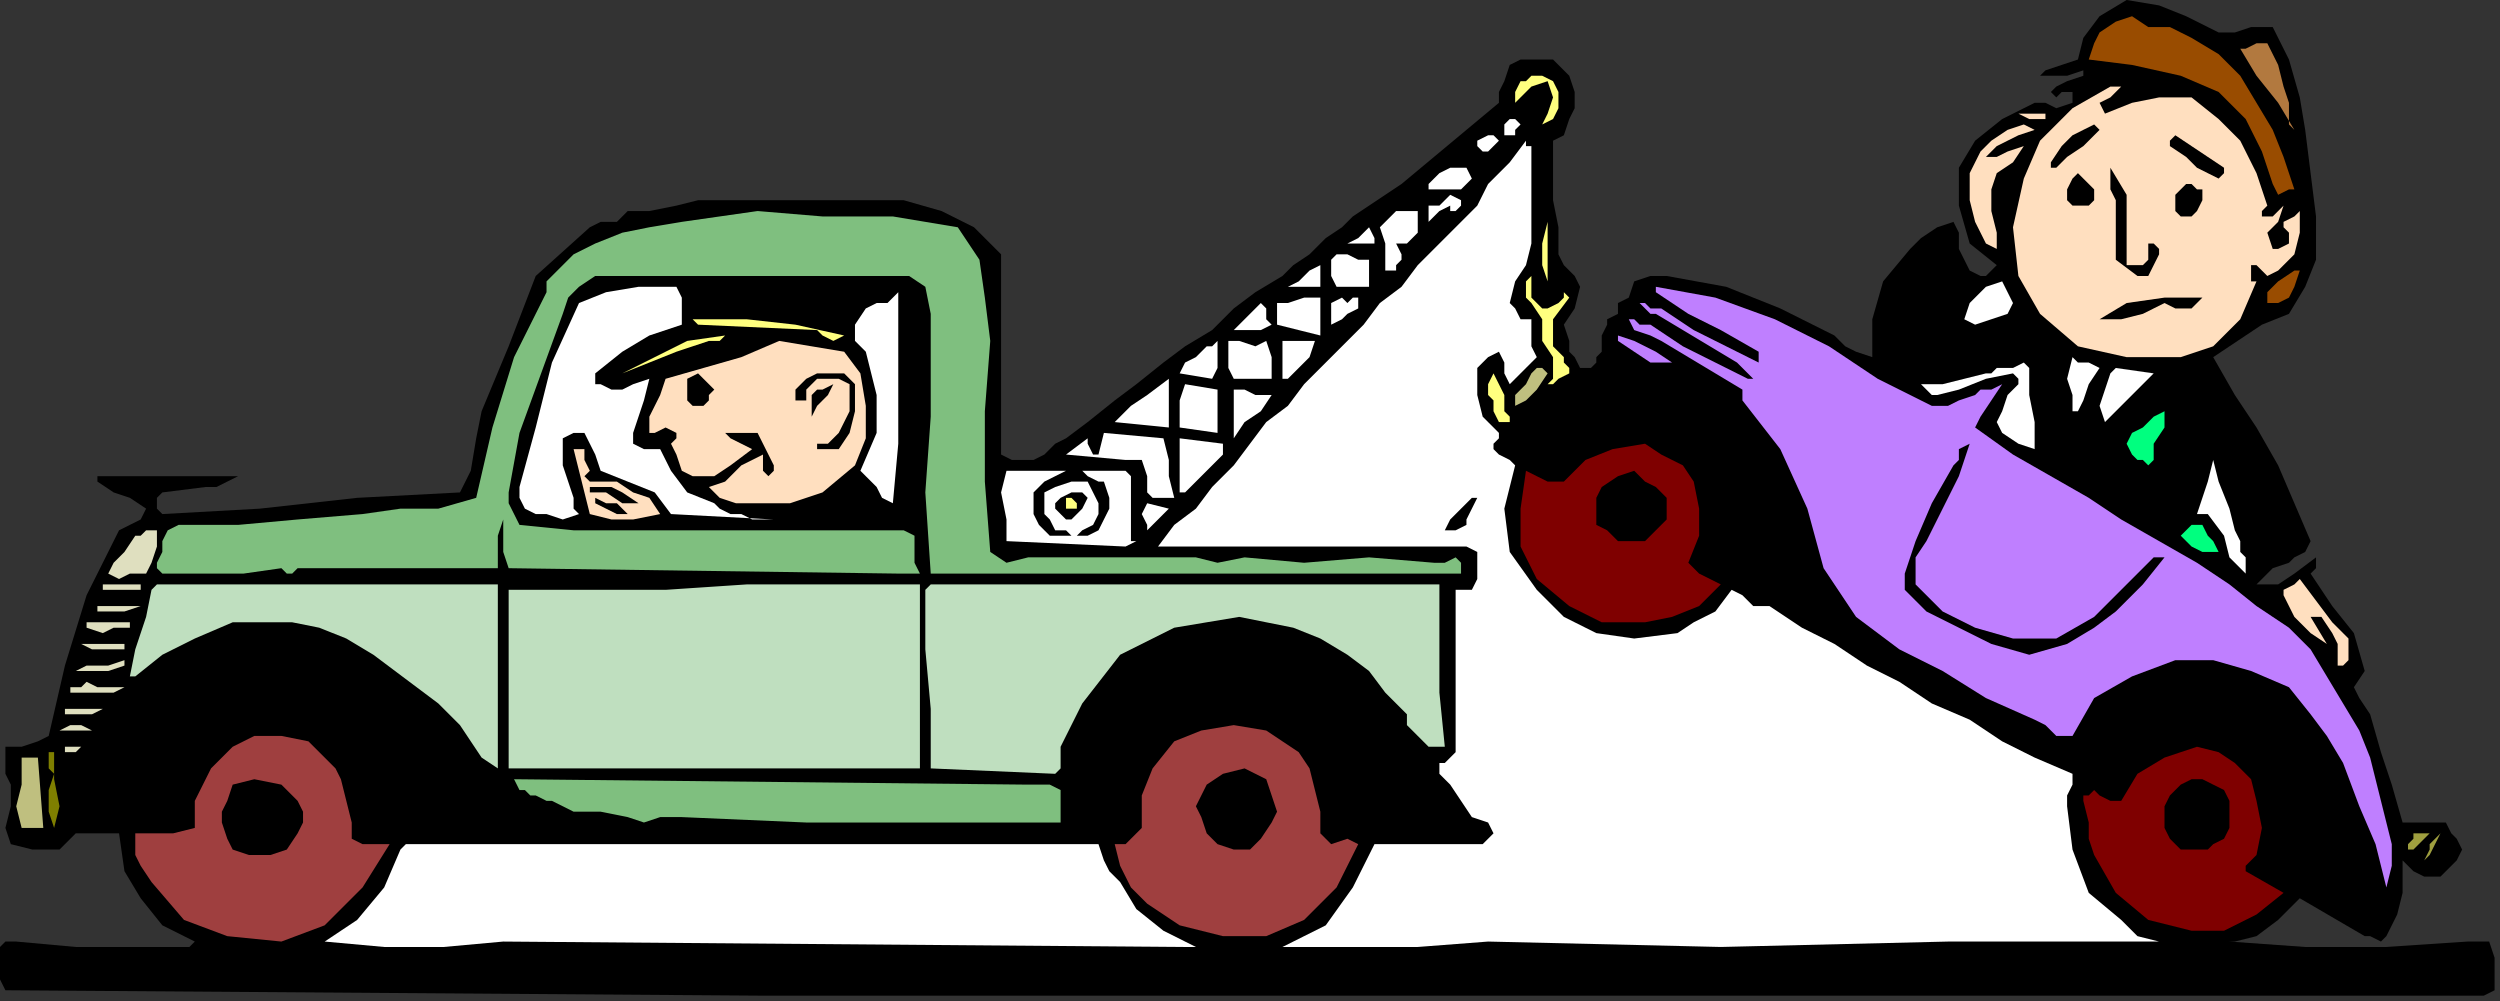
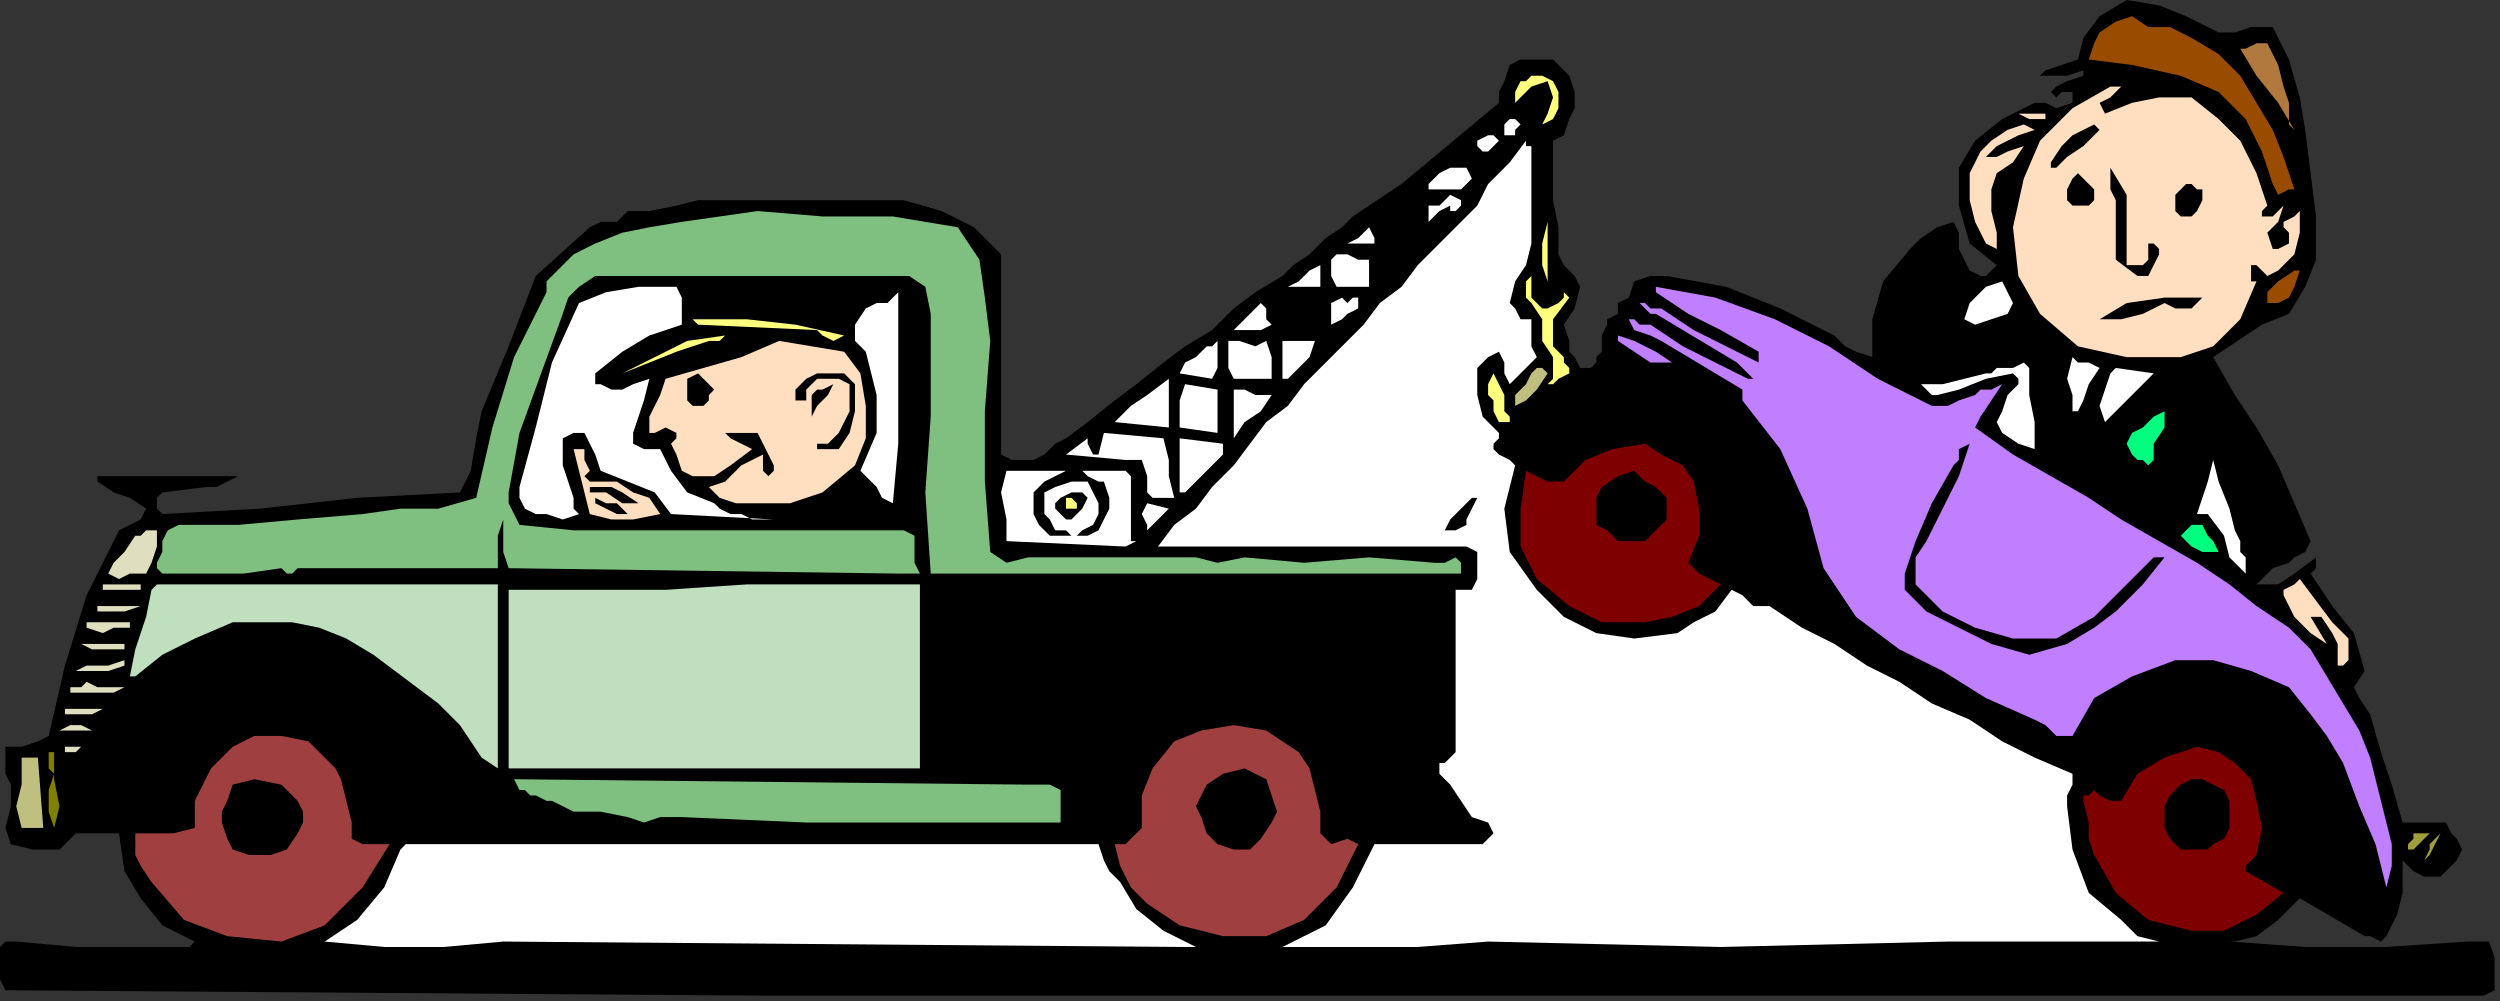
<svg xmlns="http://www.w3.org/2000/svg" xmlns:ns1="http://sodipodi.sourceforge.net/DTD/sodipodi-0.dtd" xmlns:ns2="http://www.inkscape.org/namespaces/inkscape" version="1.0" width="78.232mm" height="31.327mm" id="svg195" ns1:docname="PESSG199.WMF">
  <rect width="100%" height="100%" fill="#333333" stroke="none" />
  <ns1:namedview pagecolor="#ffffff" bordercolor="#666666" borderopacity="1" objecttolerance="10" gridtolerance="10" guidetolerance="10" ns2:pageopacity="0" ns2:pageshadow="2" ns2:window-width="640" ns2:window-height="480" id="namedview197" />
  <defs id="defs3">
    <pattern id="WMFhbasepattern" patternUnits="userSpaceOnUse" width="6" height="6" x="0" y="0" />
  </defs>
  <path style="fill:#000000;fill-rule:evenodd;fill-opacity:1;stroke:none;" d="  M 262.4,3.84   L 264.32,3.84   L 266.24,3.2   L 268.8,3.2   L 268.8,3.2   L 270.72,7.04   L 272,11.52   L 272.64,15.36   L 272.64,15.36   L 273.28,20.48   L 273.92,25.6   L 273.92,30.72   L 273.92,30.72   L 272.64,33.92   L 270.72,37.12   L 267.52,38.4   L 267.52,38.4   L 265.6,39.68   L 263.68,40.96   L 261.76,42.24   L 261.76,42.24   L 264.32,46.72   L 266.88,50.56   L 269.44,55.04   L 271.36,59.52   L 273.28,64   L 273.28,64   L 272.64,65.28   L 271.36,65.92   L 270.72,66.56   L 270.72,66.56   L 268.8,67.2   L 267.52,68.48   L 266.88,69.12   L 266.88,69.12   L 269.44,69.12   L 271.36,67.84   L 273.92,65.92   L 273.92,65.92   L 273.92,66.56   L 273.92,67.2   L 273.28,67.84   L 273.28,67.84   L 275.84,71.68   L 278.4,74.88   L 279.68,79.36   L 279.68,79.36   L 278.4,81.28   L 279.04,82.56   L 280.32,84.48   L 280.32,84.48   L 281.6,88.96   L 282.88,92.8   L 284.16,97.28   L 284.16,97.28   L 285.44,97.28   L 287.36,97.28   L 289.28,97.28   L 289.28,97.28   L 289.92,98.56   L 290.56,99.2   L 291.2,100.48   L 291.2,100.48   L 290.56,101.76   L 289.28,103.04   L 288.64,103.68   L 288.64,103.68   L 286.72,103.68   L 285.44,103.04   L 284.16,101.76   L 284.16,101.76   L 284.16,102.4   L 284.16,105.6   L 283.52,108.16   L 282.24,110.72   L 282.24,110.72   L 281.6,111.36   L 280.32,110.72   L 279.68,110.72   L 279.68,110.72   L 272,106.24   L 269.44,108.8   L 266.88,110.72   L 264.32,111.36   L 264.32,111.36   L 263.68,111.36   L 272.64,112   L 282.24,112   L 291.84,111.36   L 291.84,111.36   L 292.48,111.36   L 293.12,111.36   L 294.4,111.36   L 294.4,111.36   L 295.04,113.28   L 295.04,115.2   L 295.04,117.12   L 295.04,117.12   L 293.76,117.76   L 219.52,117.76   L 90.24,117.76   L 0.64,117.12   L 0.64,117.12   L 0,115.84   L 0,114.56   L 0,112.64   L 0,112.64   L 0,112   L 0.64,111.36   L 1.92,111.36   L 1.92,111.36   L 8.96,112   L 15.36,112   L 22.4,112   L 22.4,112   L 23.04,111.36   L 19.2,109.44   L 16.64,106.24   L 14.72,103.04   L 14.08,98.56   L 14.08,98.56   L 12.16,98.56   L 10.24,98.56   L 8.96,98.56   L 8.96,98.56   L 7.04,100.48   L 3.84,100.48   L 1.28,99.84   L 1.28,99.84   L 0.64,97.92   L 1.28,95.36   L 1.28,92.8   L 1.28,92.8   L 0.64,91.52   L 0.64,90.24   L 0.64,88.32   L 0.64,88.32   L 2.56,88.32   L 4.48,87.68   L 5.76,87.04   L 5.76,87.04   L 7.68,78.72   L 10.24,70.4   L 14.08,62.72   L 14.08,62.72   L 15.36,62.08   L 16.64,61.44   L 17.28,60.16   L 17.28,60.16   L 15.36,58.88   L 13.44,58.24   L 11.52,56.96   L 11.52,56.96   L 11.52,56.96   L 11.52,56.32   L 11.52,56.32   L 11.52,56.32   L 14.72,56.32   L 17.92,56.32   L 21.12,56.32   L 21.12,56.32   L 23.68,56.32   L 25.6,56.32   L 28.16,56.32   L 28.16,56.32   L 26.88,56.96   L 25.6,57.6   L 24.32,57.6   L 24.32,57.6   L 19.2,58.24   L 18.56,58.88   L 18.56,60.16   L 19.2,60.8   L 19.2,60.8   L 30.72,60.16   L 42.24,58.88   L 54.4,58.24   L 54.4,58.24   L 55.68,55.68   L 56.32,51.84   L 56.96,48.64   L 56.96,48.64   L 60.16,40.96   L 63.36,32.64   L 69.76,26.88   L 69.76,26.88   L 71.04,26.24   L 72.96,26.24   L 74.24,24.96   L 74.24,24.96   L 76.8,24.96   L 80,24.32   L 82.56,23.68   L 82.56,23.68   L 90.24,23.68   L 98.56,23.68   L 106.88,23.68   L 106.88,23.68   L 111.36,24.96   L 115.2,26.88   L 118.4,30.08   L 118.4,30.08   L 118.4,37.76   L 118.4,46.08   L 118.4,53.76   L 118.4,53.76   L 119.68,54.4   L 120.96,54.4   L 122.24,54.4   L 122.24,54.4   L 123.52,53.76   L 124.8,52.48   L 126.08,51.84   L 126.08,51.84   L 128.64,49.92   L 131.84,47.36   L 134.4,45.44   L 137.6,42.88   L 140.16,40.96   L 143.36,39.04   L 145.92,36.48   L 148.48,34.56   L 151.68,32.64   L 151.68,32.64   L 152.96,31.36   L 154.88,30.08   L 156.8,28.16   L 156.8,28.16   L 158.72,26.88   L 160,25.6   L 161.92,24.32   L 161.92,24.32   L 165.76,21.76   L 169.6,18.56   L 173.44,15.36   L 177.28,12.16   L 177.28,12.16   L 177.28,10.88   L 177.92,9.6   L 178.56,7.68   L 178.56,7.68   L 179.84,7.04   L 181.76,7.04   L 183.68,7.04   L 183.68,7.04   L 185.6,8.96   L 186.24,10.88   L 186.24,12.8   L 186.24,12.8   L 185.6,14.08   L 184.96,16   L 183.68,16.64   L 183.68,16.64   L 183.68,20.48   L 183.68,23.68   L 184.32,26.88   L 184.32,26.88   L 184.32,28.8   L 184.32,30.08   L 184.96,31.36   L 184.96,31.36   L 185.6,32   L 186.24,32.64   L 186.88,33.92   L 186.88,33.92   L 186.24,36.48   L 184.96,38.4   L 185.6,40.32   L 185.6,40.32   L 185.6,41.6   L 186.24,42.24   L 186.88,43.52   L 186.88,43.52   L 186.88,43.52   L 187.52,43.52   L 188.16,43.52   L 188.16,43.52   L 188.8,42.88   L 188.8,42.24   L 189.44,41.6   L 189.44,41.6   L 189.44,40.96   L 189.44,39.68   L 190.08,38.4   L 190.08,38.4   L 190.08,38.4   L 190.08,37.76   L 190.08,37.76   L 190.08,37.76   L 191.36,37.12   L 191.36,35.84   L 192.64,35.2   L 192.64,35.2   L 193.28,33.28   L 195.2,32.64   L 197.12,32.64   L 197.12,32.64   L 204.16,33.92   L 210.56,36.48   L 216.96,39.68   L 216.96,39.68   L 218.24,40.96   L 219.52,41.6   L 221.44,42.24   L 221.44,42.24   L 221.44,37.76   L 222.72,33.28   L 225.92,29.44   L 225.92,29.44   L 227.2,28.16   L 229.12,26.88   L 231.04,26.24   L 231.04,26.24   L 231.68,27.52   L 231.68,28.8   L 231.68,29.44   L 231.68,29.44   L 232.32,30.72   L 232.96,32   L 234.24,32.64   L 234.24,32.64   L 234.88,32.64   L 235.52,32   L 236.16,31.36   L 236.16,31.36   L 232.96,28.8   L 231.68,24.32   L 231.68,19.84   L 231.68,19.84   L 233.6,16.64   L 236.8,14.08   L 240.64,12.16   L 240.64,12.16   L 241.92,12.16   L 243.2,12.8   L 245.12,12.16   L 245.12,12.16   L 245.12,10.88   L 243.84,10.88   L 243.2,11.52   L 242.56,10.88   L 242.56,10.88   L 243.2,10.24   L 244.48,9.6   L 246.4,8.96   L 246.4,8.96   L 246.4,8.32   L 244.48,8.96   L 242.56,8.96   L 241.28,8.96   L 241.28,8.96   L 241.92,8.32   L 243.84,7.68   L 245.76,7.04   L 245.76,7.04   L 246.4,4.48   L 248.32,1.92   L 251.52,0   L 251.52,0   L 255.36,0.64   L 258.56,1.92   L 262.4,3.84  z " id="path5" />
  <path style="fill:#994c00;fill-rule:evenodd;fill-opacity:1;stroke:none;" d="  M 259.2,4.48   L 262.4,6.4   L 264.96,8.96   L 266.88,12.16   L 268.8,15.36   L 270.08,18.56   L 271.36,22.4   L 271.36,22.4   L 270.72,22.4   L 269.44,23.04   L 268.8,21.76   L 268.8,21.76   L 267.52,17.92   L 265.6,14.08   L 262.4,10.88   L 262.4,10.88   L 257.92,8.96   L 252.16,7.68   L 247.04,7.04   L 247.04,7.04   L 247.68,5.12   L 248.32,3.84   L 250.24,2.56   L 250.24,2.56   L 252.16,1.92   L 254.08,3.2   L 256.64,3.2   L 256.64,3.2   L 259.2,4.48  z " id="path7" />
  <path style="fill:#b2793f;fill-rule:evenodd;fill-opacity:1;stroke:none;" d="  M 270.72,12.16   L 270.72,13.44   L 270.72,14.72   L 271.36,15.36   L 271.36,15.36   L 269.44,12.16   L 266.88,8.96   L 264.96,5.76   L 264.96,5.76   L 265.6,5.76   L 266.88,5.12   L 268.16,5.12   L 268.16,5.12   L 269.44,7.68   L 270.08,10.24   L 270.72,12.16  z " id="path9" />
  <path style="fill:#ffff7f;fill-rule:evenodd;fill-opacity:1;stroke:none;" d="  M 184.32,11.52   L 184.32,12.8   L 183.68,14.08   L 182.4,14.72   L 182.4,14.72   L 182.4,14.72   L 183.04,13.44   L 183.68,11.52   L 183.04,9.6   L 183.04,9.6   L 181.12,10.24   L 180.48,10.88   L 179.2,12.16   L 179.2,12.16   L 179.2,11.52   L 179.2,10.88   L 179.84,9.6   L 179.84,9.6   L 180.48,9.6   L 181.12,8.96   L 182.4,8.96   L 182.4,8.96   L 183.68,9.6   L 184.32,10.88   L 184.32,11.52  z " id="path11" />
  <path style="fill:#ffdfbf;fill-rule:evenodd;fill-opacity:1;stroke:none;" d="  M 250.88,10.24   L 249.6,11.52   L 248.32,12.16   L 248.96,13.44   L 248.96,13.44   L 252.16,12.16   L 255.36,11.52   L 259.2,11.52   L 259.2,11.52   L 262.4,14.08   L 264.96,16.64   L 266.88,20.48   L 268.16,24.32   L 268.16,24.32   L 267.52,24.96   L 267.52,25.6   L 268.16,25.6   L 268.16,25.6   L 268.8,25.6   L 269.44,24.96   L 270.08,24.32   L 270.08,24.32   L 269.44,26.24   L 268.16,27.52   L 268.8,29.44   L 268.8,29.44   L 269.44,29.44   L 270.72,28.8   L 270.72,27.52   L 270.72,27.52   L 270.08,26.88   L 270.08,26.24   L 271.36,25.6   L 272,24.96   L 272,24.96   L 272,27.52   L 271.36,30.08   L 269.44,32   L 269.44,32   L 268.16,32.64   L 266.88,31.36   L 266.24,31.36   L 266.24,31.36   L 266.24,32.64   L 266.24,33.28   L 266.88,33.28   L 266.88,33.28   L 264.96,37.76   L 261.76,40.96   L 257.92,42.24   L 257.92,42.24   L 251.52,42.24   L 245.76,40.96   L 241.28,37.12   L 241.28,37.12   L 238.72,32.64   L 238.08,26.88   L 239.36,21.12   L 239.36,21.12   L 241.28,16.64   L 245.12,12.8   L 249.6,10.24   L 249.6,10.24   L 250.88,10.24  z " id="path13" />
  <path style="fill:#ffdfbf;fill-rule:evenodd;fill-opacity:1;stroke:none;" d="  M 241.92,14.08   L 240.64,14.08   L 240,14.08   L 238.72,13.44   L 238.72,13.44   L 240,13.44   L 241.28,13.44   L 241.92,13.44   L 241.92,13.44   L 241.92,14.08  z " id="path15" />
  <path style="fill:#ffffff;fill-rule:evenodd;fill-opacity:1;stroke:none;" d="  M 179.84,14.72   L 179.2,15.36   L 179.2,16   L 178.56,16   L 178.56,16   L 177.92,16   L 177.92,15.36   L 177.92,14.72   L 178.56,14.08   L 178.56,14.08   L 178.56,14.08   L 179.2,14.08   L 179.84,14.72  z " id="path17" />
  <path style="fill:#000000;fill-rule:evenodd;fill-opacity:1;stroke:none;" d="  M 248.32,15.36   L 246.4,17.28   L 244.48,18.56   L 243.2,19.84   L 243.2,19.84   L 242.56,19.84   L 242.56,19.84   L 242.56,19.2   L 242.56,19.2   L 243.84,17.28   L 245.12,16   L 247.68,14.72   L 247.68,14.72   L 248.32,15.36  z " id="path19" />
  <path style="fill:#ffdfbf;fill-rule:evenodd;fill-opacity:1;stroke:none;" d="  M 240.64,15.36   L 238.72,16   L 236.16,17.28   L 234.88,18.56   L 234.88,18.56   L 236.16,18.56   L 237.44,17.92   L 239.36,17.28   L 239.36,17.28   L 238.08,19.2   L 236.16,20.48   L 235.52,22.4   L 235.52,22.4   L 235.52,24.96   L 236.16,27.52   L 236.16,29.44   L 236.16,29.44   L 234.88,28.8   L 234.24,27.52   L 233.6,26.24   L 233.6,26.24   L 232.96,23.68   L 232.96,20.48   L 234.24,17.92   L 234.24,17.92   L 235.52,16.64   L 237.44,15.36   L 239.36,14.72   L 239.36,14.72   L 240.64,15.36  z " id="path21" />
-   <path style="fill:#000000;fill-rule:evenodd;fill-opacity:1;stroke:none;" d="  M 263.04,19.84   L 263.04,20.48   L 262.4,21.12   L 262.4,21.12   L 262.4,21.12   L 259.84,19.84   L 258.56,18.56   L 256.64,17.28   L 256.64,17.28   L 256.64,16.64   L 256.64,16.64   L 257.28,16   L 257.28,16   L 259.2,17.28   L 261.12,18.56   L 263.04,19.84  z " id="path23" />
  <path style="fill:#ffffff;fill-rule:evenodd;fill-opacity:1;stroke:none;" d="  M 177.28,16.64   L 176.64,17.28   L 176,17.92   L 175.36,17.92   L 175.36,17.92   L 174.72,17.28   L 174.72,16.64   L 176,16   L 176,16   L 176,16   L 176.64,16   L 177.28,16.64  z " id="path25" />
  <path style="fill:#ffffff;fill-rule:evenodd;fill-opacity:1;stroke:none;" d="  M 181.12,17.28   L 181.12,28.8   L 180.48,31.36   L 179.2,33.28   L 178.56,35.84   L 178.56,35.84   L 179.2,36.48   L 179.84,37.76   L 181.12,37.76   L 181.12,37.76   L 181.12,39.68   L 181.12,40.96   L 181.76,42.24   L 181.76,42.24   L 180.48,43.52   L 179.2,44.8   L 178.56,45.44   L 178.56,45.44   L 177.92,44.16   L 177.92,42.88   L 177.28,41.6   L 177.28,41.6   L 176,42.24   L 175.36,42.88   L 174.72,43.52   L 174.72,43.52   L 174.72,46.72   L 175.36,49.28   L 177.28,51.2   L 177.28,51.2   L 177.28,51.84   L 176.64,52.48   L 176.64,53.12   L 176.64,53.12   L 177.28,53.76   L 178.56,54.4   L 179.2,55.04   L 179.2,55.04   L 177.92,60.16   L 178.56,65.28   L 181.76,69.76   L 181.76,69.76   L 184.96,72.96   L 188.8,74.88   L 193.28,75.52   L 198.4,74.88   L 198.4,74.88   L 200.32,73.6   L 202.88,72.32   L 204.8,69.76   L 204.8,69.76   L 206.08,70.4   L 207.36,71.68   L 209.28,71.68   L 209.28,71.68   L 213.12,74.24   L 216.96,76.16   L 220.8,78.72   L 224.64,80.64   L 228.48,83.2   L 232.96,85.12   L 236.8,87.68   L 240.64,89.6   L 245.12,91.52   L 245.12,91.52   L 245.12,92.8   L 244.48,94.08   L 244.48,95.36   L 244.48,95.36   L 245.12,100.48   L 247.04,105.6   L 250.88,108.8   L 250.88,108.8   L 252.8,110.72   L 255.36,111.36   L 257.92,111.36   L 257.92,111.36   L 230.4,111.36   L 203.52,112   L 176,111.36   L 176,111.36   L 167.68,112   L 159.36,112   L 151.68,112   L 151.68,112   L 156.8,109.44   L 160,104.96   L 162.56,99.84   L 162.56,99.84   L 166.4,99.84   L 170.88,99.84   L 175.36,99.84   L 175.36,99.84   L 176,99.2   L 176.64,98.56   L 176,97.28   L 176,97.28   L 174.08,96.64   L 172.8,94.72   L 171.52,92.8   L 171.52,92.8   L 170.88,92.16   L 170.24,91.52   L 170.24,90.24   L 170.24,90.24   L 170.88,90.24   L 171.52,89.6   L 172.16,88.96   L 172.16,88.96   L 172.16,82.56   L 172.16,76.8   L 172.16,69.76   L 172.16,69.76   L 172.8,69.76   L 174.08,69.76   L 174.72,68.48   L 174.72,68.48   L 174.72,67.2   L 174.72,65.28   L 173.44,64.64   L 173.44,64.64   L 160.64,64.64   L 148.48,64.64   L 136.96,64.64   L 136.96,64.64   L 138.88,62.08   L 141.44,60.16   L 143.36,57.6   L 145.92,55.04   L 147.84,52.48   L 149.76,49.92   L 152.32,48   L 154.24,45.44   L 156.8,42.88   L 158.72,40.96   L 161.28,38.4   L 163.2,35.84   L 165.76,33.92   L 167.68,31.36   L 170.24,28.8   L 172.16,26.88   L 174.72,24.32   L 174.72,24.32   L 176,21.76   L 178.56,19.2   L 180.48,16.64   L 180.48,16.64   L 180.48,17.28   L 181.12,17.28   L 181.12,17.28  z " id="path27" />
  <path style="fill:#000000;fill-rule:evenodd;fill-opacity:1;stroke:none;" d="  M 251.52,30.72   L 251.52,31.36   L 252.16,31.36   L 253.44,31.36   L 253.44,31.36   L 254.08,30.72   L 254.08,30.08   L 254.08,28.8   L 254.08,28.8   L 254.72,28.8   L 255.36,29.44   L 255.36,30.08   L 255.36,30.08   L 254.72,31.36   L 254.08,32.64   L 252.8,32.64   L 252.8,32.64   L 250.24,30.72   L 250.24,27.52   L 250.24,23.68   L 250.24,23.68   L 249.6,22.4   L 249.6,21.12   L 249.6,19.84   L 249.6,19.84   L 251.52,23.04   L 251.52,26.88   L 251.52,30.72  z " id="path29" />
  <path style="fill:#ffffff;fill-rule:evenodd;fill-opacity:1;stroke:none;" d="  M 174.08,21.12   L 172.8,22.4   L 170.88,22.4   L 168.96,22.4   L 168.96,22.4   L 168.96,21.76   L 169.6,21.12   L 170.24,20.48   L 170.24,20.48   L 171.52,19.84   L 173.44,19.84   L 174.08,21.12  z " id="path31" />
  <path style="fill:#000000;fill-rule:evenodd;fill-opacity:1;stroke:none;" d="  M 247.68,22.4   L 247.68,23.68   L 247.04,24.32   L 246.4,24.32   L 246.4,24.32   L 245.12,24.32   L 244.48,23.68   L 244.48,23.04   L 244.48,23.04   L 244.48,22.4   L 245.12,21.12   L 245.76,20.48   L 245.76,20.48   L 246.4,21.12   L 247.04,21.76   L 247.68,22.4  z " id="path33" />
  <path style="fill:#ffff7f;fill-rule:evenodd;fill-opacity:1;stroke:none;" d="  M 182.4,22.4   L 182.4,22.4   L 182.4,20.48   L 182.4,21.12   L 182.4,21.76   L 182.4,22.4  z " id="path35" />
  <path style="fill:#ffffff;fill-rule:evenodd;fill-opacity:1;stroke:none;" d="  M 236.8,23.04   L 237.44,21.12   L 236.8,23.04   L 236.8,23.04  z " id="path37" />
  <path style="fill:#000000;fill-rule:evenodd;fill-opacity:1;stroke:none;" d="  M 260.48,22.4   L 260.48,23.68   L 259.84,24.96   L 259.2,25.6   L 259.2,25.6   L 257.92,25.6   L 257.28,24.96   L 257.28,23.68   L 257.28,23.68   L 257.28,23.04   L 257.92,22.4   L 258.56,21.76   L 258.56,21.76   L 259.2,21.76   L 259.84,22.4   L 260.48,22.4  z " id="path39" />
  <path style="fill:#ffffff;fill-rule:evenodd;fill-opacity:1;stroke:none;" d="  M 172.8,23.68   L 172.8,24.32   L 172.16,24.96   L 172.16,24.96   L 172.16,24.96   L 171.52,24.96   L 171.52,24.96   L 171.52,24.32   L 171.52,24.32   L 170.24,24.96   L 169.6,25.6   L 168.96,26.24   L 168.96,26.24   L 168.96,25.6   L 168.96,24.96   L 168.96,24.32   L 168.96,24.32   L 170.24,24.32   L 171.52,23.04   L 172.8,23.68  z " id="path41" />
-   <path style="fill:#ffffff;fill-rule:evenodd;fill-opacity:1;stroke:none;" d="  M 167.68,27.52   L 166.4,28.8   L 165.12,28.8   L 165.76,30.08   L 165.76,30.08   L 165.76,30.72   L 165.12,31.36   L 165.12,32   L 165.12,32   L 164.48,32   L 163.84,32   L 163.84,31.36   L 163.84,31.36   L 163.84,28.8   L 163.2,26.88   L 165.12,24.96   L 165.12,24.96   L 165.76,24.96   L 167.04,24.96   L 167.68,24.96   L 167.68,24.96   L 167.68,27.52  z " id="path43" />
  <path style="fill:#7fbf7f;fill-rule:evenodd;fill-opacity:1;stroke:none;" d="  M 113.28,26.88   L 115.84,30.72   L 116.48,35.2   L 117.12,40.32   L 117.12,40.32   L 116.48,48.64   L 116.48,56.96   L 117.12,65.28   L 117.12,65.28   L 119.04,66.56   L 121.6,65.92   L 124.16,65.92   L 124.16,65.92   L 128.64,65.92   L 133.76,65.92   L 138.88,65.92   L 138.88,65.92   L 141.44,65.92   L 144,66.56   L 147.2,65.92   L 147.2,65.92   L 154.24,66.56   L 161.92,65.92   L 169.6,66.56   L 169.6,66.56   L 170.88,66.56   L 172.16,65.92   L 172.8,66.56   L 172.8,66.56   L 172.8,67.84   L 172.16,67.84   L 171.52,67.84   L 171.52,67.84   L 167.04,67.84   L 148.48,67.84   L 129.28,67.84   L 110.08,67.84   L 110.08,67.84   L 109.44,58.24   L 110.08,49.28   L 110.08,39.68   L 110.08,39.68   L 110.08,37.12   L 109.44,33.92   L 107.52,32.64   L 107.52,32.64   L 103.04,32.64   L 98.56,32.64   L 94.08,32.64   L 94.08,32.64   L 85.76,32.64   L 78.08,32.64   L 70.4,32.64   L 70.4,32.64   L 68.48,33.92   L 67.2,35.2   L 66.56,37.12   L 66.56,37.12   L 64,44.16   L 61.44,51.2   L 60.16,58.24   L 60.16,58.24   L 60.16,59.52   L 60.8,60.8   L 61.44,62.08   L 61.44,62.08   L 67.84,62.72   L 73.6,62.72   L 80,62.72   L 80,62.72   L 85.12,62.72   L 90.24,62.72   L 96,62.72   L 96,62.72   L 98.56,62.72   L 101.76,62.72   L 104.96,62.72   L 104.96,62.72   L 106.24,62.72   L 106.88,62.72   L 108.16,63.36   L 108.16,63.36   L 108.16,64.64   L 108.16,66.56   L 108.8,67.84   L 108.8,67.84   L 106.24,67.84   L 60.16,67.2   L 59.52,65.28   L 59.52,63.36   L 59.52,61.44   L 59.52,61.44   L 58.88,63.36   L 58.88,65.28   L 58.88,67.2   L 58.88,67.2   L 35.2,67.2   L 34.56,67.84   L 33.92,67.84   L 33.28,67.2   L 33.28,67.2   L 28.8,67.84   L 23.68,67.84   L 19.2,67.84   L 19.2,67.84   L 18.56,67.2   L 18.56,66.56   L 19.2,65.28   L 19.2,65.28   L 19.2,64   L 19.84,62.72   L 21.12,62.08   L 21.12,62.08   L 28.16,62.08   L 35.2,61.44   L 42.88,60.8   L 42.88,60.8   L 47.36,60.16   L 51.84,60.16   L 56.32,58.88   L 56.32,58.88   L 58.24,50.56   L 60.8,42.24   L 64.64,34.56   L 64.64,34.56   L 64.64,33.28   L 66.56,31.36   L 67.84,30.08   L 67.84,30.08   L 70.4,28.8   L 73.6,27.52   L 76.8,26.88   L 76.8,26.88   L 80.64,26.24   L 85.12,25.6   L 89.6,24.96   L 89.6,24.96   L 97.28,25.6   L 105.6,25.6   L 113.28,26.88  z " id="path45" />
  <path style="fill:#ffff7f;fill-rule:evenodd;fill-opacity:1;stroke:none;" d="  M 183.04,33.28   L 182.4,31.36   L 182.4,28.8   L 183.04,26.24   L 183.04,26.24   L 183.04,28.8   L 183.04,30.72   L 183.04,33.28  z " id="path47" />
  <path style="fill:#ffffff;fill-rule:evenodd;fill-opacity:1;stroke:none;" d="  M 162.56,28.16   L 162.56,28.8   L 161.28,28.8   L 160,28.8   L 159.36,28.8   L 159.36,28.8   L 160.64,28.16   L 161.92,26.88   L 162.56,28.16  z " id="path49" />
  <path style="fill:#ffffff;fill-rule:evenodd;fill-opacity:1;stroke:none;" d="  M 161.92,30.72   L 161.92,32   L 161.92,33.28   L 161.92,33.92   L 161.92,33.92   L 160,33.92   L 158.08,33.92   L 157.44,32.64   L 157.44,32.64   L 157.44,32   L 157.44,30.72   L 158.08,30.08   L 158.08,30.08   L 159.36,30.08   L 160.64,30.72   L 161.92,30.72  z " id="path51" />
  <path style="fill:#994c00;fill-rule:evenodd;fill-opacity:1;stroke:none;" d="  M 272,32   L 271.36,33.92   L 270.72,35.2   L 269.44,35.84   L 269.44,35.84   L 268.16,35.84   L 268.16,34.56   L 269.44,33.28   L 271.36,32   L 271.36,32   L 272,32  z " id="path53" />
  <path style="fill:#ffffff;fill-rule:evenodd;fill-opacity:1;stroke:none;" d="  M 156.16,33.92   L 154.88,33.92   L 153.6,33.92   L 152.32,33.92   L 152.32,33.92   L 153.6,33.28   L 154.88,32   L 156.16,31.36   L 156.16,31.36   L 156.16,33.92  z " id="path55" />
  <path style="fill:#ffffff;fill-rule:evenodd;fill-opacity:1;stroke:none;" d="  M 236.8,33.28   L 237.44,34.56   L 238.08,35.84   L 237.44,37.12   L 237.44,37.12   L 235.52,37.76   L 233.6,38.4   L 232.32,37.76   L 232.32,37.76   L 232.96,35.84   L 234.88,33.92   L 236.8,33.28  z " id="path57" />
  <path style="fill:#ffff7f;fill-rule:evenodd;fill-opacity:1;stroke:none;" d="  M 181.12,32.64   L 181.12,33.92   L 181.12,35.2   L 182.4,36.48   L 182.4,36.48   L 183.04,36.48   L 184.32,35.84   L 184.96,35.2   L 184.96,35.2   L 184.96,34.56   L 184.96,33.92   L 184.96,32.64   L 184.96,32.64   L 184.96,33.28   L 184.96,34.56   L 185.6,35.2   L 185.6,35.2   L 183.68,37.76   L 183.68,39.68   L 183.68,40.96   L 184.96,42.24   L 184.96,42.24   L 184.96,42.88   L 185.6,43.52   L 185.6,44.16   L 185.6,44.16   L 184.32,44.8   L 183.68,45.44   L 183.04,45.44   L 183.04,45.44   L 183.68,44.8   L 183.68,43.52   L 183.68,42.24   L 183.68,42.24   L 182.4,40.32   L 182.4,37.76   L 181.12,35.84   L 181.12,35.84   L 180.48,35.2   L 180.48,34.56   L 180.48,33.28   L 180.48,33.28   L 180.48,33.28   L 181.12,32.64   L 181.12,32.64  z " id="path59" />
  <path style="fill:#bf7fff;fill-rule:evenodd;fill-opacity:1;stroke:none;" d="  M 228.48,48   L 230.4,48   L 231.68,47.36   L 233.6,46.72   L 233.6,46.72   L 234.24,46.08   L 235.52,46.08   L 236.8,45.44   L 236.8,45.44   L 235.52,47.36   L 234.24,49.28   L 233.6,50.56   L 233.6,50.56   L 238.08,53.76   L 242.56,56.32   L 247.04,58.88   L 250.88,61.44   L 255.36,64   L 259.84,66.56   L 259.84,66.56   L 263.68,69.12   L 266.88,71.68   L 270.72,74.24   L 270.72,74.24   L 273.28,76.8   L 275.2,80   L 277.12,83.2   L 279.04,86.4   L 280.32,89.6   L 280.32,89.6   L 280.96,92.16   L 281.6,94.72   L 282.24,97.28   L 282.24,97.28   L 282.88,99.84   L 282.88,102.4   L 282.24,104.96   L 282.24,104.96   L 282.24,104.96   L 280.96,99.84   L 279.04,95.36   L 277.12,90.24   L 277.12,90.24   L 275.2,87.04   L 273.28,84.48   L 270.72,81.28   L 270.72,81.28   L 266.24,79.36   L 261.76,78.08   L 257.28,78.08   L 257.28,78.08   L 252.16,80   L 247.68,82.56   L 245.12,87.04   L 245.12,87.04   L 243.2,87.04   L 241.92,85.76   L 240.64,85.12   L 240.64,85.12   L 234.88,82.56   L 229.76,79.36   L 224.64,76.8   L 219.52,72.96   L 219.52,72.96   L 215.68,67.2   L 213.76,60.16   L 210.56,53.12   L 206.08,47.36   L 206.08,47.36   L 206.08,47.36   L 206.08,46.72   L 206.08,46.08   L 206.08,46.08   L 202.88,44.16   L 199.68,42.24   L 196.48,40.32   L 196.48,40.32   L 195.2,39.68   L 193.28,39.04   L 192.64,37.76   L 192.64,37.76   L 192.64,37.76   L 193.28,37.76   L 193.92,38.4   L 195.2,38.4   L 195.2,38.4   L 199.04,40.96   L 202.88,42.88   L 206.72,44.8   L 206.72,44.8   L 206.72,44.8   L 207.36,44.8   L 207.36,44.8   L 207.36,44.8   L 206.72,44.16   L 206.08,43.52   L 205.44,42.88   L 205.44,42.88   L 202.24,40.96   L 199.04,39.04   L 195.84,37.12   L 195.84,37.12   L 195.2,37.12   L 194.56,36.48   L 193.92,35.84   L 193.92,35.84   L 194.56,35.84   L 195.2,36.48   L 196.48,36.48   L 196.48,36.48   L 200.32,39.04   L 204.16,40.96   L 208,42.88   L 208,42.88   L 208,42.88   L 208,42.24   L 208,41.6   L 208,41.6   L 203.52,39.04   L 199.68,37.12   L 195.84,34.56   L 195.84,34.56   L 195.84,33.92   L 202.88,35.2   L 209.92,37.76   L 216.32,40.96   L 222.08,44.8   L 228.48,48  z " id="path61" />
  <path style="fill:#000000;fill-rule:evenodd;fill-opacity:1;stroke:none;" d="  M 260.48,35.2   L 259.2,36.48   L 257.28,36.48   L 256,35.84   L 256,35.84   L 253.44,37.12   L 250.88,37.76   L 248.32,37.76   L 248.32,37.76   L 251.52,35.84   L 256,35.2   L 260.48,35.2   L 260.48,35.2   L 260.48,35.2  z " id="path63" />
  <path style="fill:#ffffff;fill-rule:evenodd;fill-opacity:1;stroke:none;" d="  M 80.64,35.2   L 80.64,36.48   L 80.64,37.76   L 80.64,38.4   L 80.64,38.4   L 76.8,39.68   L 73.6,41.6   L 70.4,44.16   L 70.4,44.16   L 70.4,45.44   L 71.04,45.44   L 72.32,46.08   L 72.32,46.08   L 73.6,46.08   L 74.88,45.44   L 76.8,44.8   L 76.8,44.8   L 76.16,47.36   L 75.52,49.28   L 74.88,51.2   L 74.88,51.2   L 74.88,52.48   L 76.16,53.12   L 78.08,53.12   L 78.08,53.12   L 79.36,55.68   L 81.28,58.24   L 84.48,59.52   L 84.48,59.52   L 85.12,60.16   L 86.4,60.8   L 87.68,60.8   L 87.68,60.8   L 88.96,61.44   L 90.24,61.44   L 91.52,61.44   L 91.52,61.44   L 79.36,60.8   L 77.44,58.24   L 74.24,56.96   L 71.04,55.68   L 71.04,55.68   L 70.4,53.76   L 69.76,52.48   L 69.12,51.2   L 69.12,51.2   L 67.84,51.2   L 66.56,51.84   L 66.56,53.12   L 66.56,53.12   L 66.56,55.04   L 67.2,56.96   L 67.84,58.88   L 67.84,58.88   L 67.84,59.52   L 67.84,60.16   L 68.48,60.8   L 68.48,60.8   L 66.56,61.44   L 64.64,60.8   L 63.36,60.8   L 63.36,60.8   L 62.08,60.16   L 61.44,58.88   L 61.44,57.6   L 61.44,57.6   L 63.36,50.56   L 65.28,42.88   L 68.48,35.84   L 68.48,35.84   L 71.68,34.56   L 75.52,33.92   L 80,33.92   L 80,33.92   L 80.64,35.2  z " id="path65" />
  <path style="fill:#ffffff;fill-rule:evenodd;fill-opacity:1;stroke:none;" d="  M 106.24,37.76   L 106.24,44.8   L 106.24,52.48   L 105.6,59.52   L 105.6,59.52   L 104.32,58.88   L 103.68,57.6   L 102.4,56.32   L 102.4,56.32   L 101.76,55.68   L 103.68,51.2   L 103.68,46.72   L 102.4,41.6   L 102.4,41.6   L 101.12,40.32   L 101.12,38.4   L 102.4,36.48   L 102.4,36.48   L 103.68,35.84   L 104.96,35.84   L 106.24,34.56   L 106.24,34.56   L 106.24,35.84   L 106.24,37.12   L 106.24,37.76  z " id="path67" />
-   <path style="fill:#ffffff;fill-rule:evenodd;fill-opacity:1;stroke:none;" d="  M 156.16,35.2   L 156.16,37.12   L 156.16,38.4   L 156.16,39.68   L 156.16,39.68   L 153.6,39.04   L 151.04,38.4   L 151.04,35.84   L 151.04,35.84   L 152.32,35.84   L 154.24,35.2   L 156.16,35.2  z " id="path69" />
  <path style="fill:#ffffff;fill-rule:evenodd;fill-opacity:1;stroke:none;" d="  M 160.64,35.2   L 160.64,36.48   L 159.36,37.12   L 158.72,37.76   L 157.44,38.4   L 157.44,38.4   L 157.44,37.12   L 157.44,35.84   L 158.72,35.2   L 158.72,35.2   L 159.36,35.84   L 160,35.2   L 160.64,35.2  z " id="path71" />
  <path style="fill:#ffffff;fill-rule:evenodd;fill-opacity:1;stroke:none;" d="  M 150.4,38.4   L 149.12,39.04   L 147.2,39.04   L 145.92,39.04   L 145.92,39.04   L 149.12,35.84   L 149.76,36.48   L 149.76,37.76   L 150.4,38.4  z " id="path73" />
  <path style="fill:#ffff7f;fill-rule:evenodd;fill-opacity:1;stroke:none;" d="  M 99.84,39.68   L 99.84,39.68   L 98.56,40.32   L 97.28,39.68   L 96.64,39.04   L 96.64,39.04   L 82.56,38.4   L 81.92,37.76   L 82.56,37.76   L 88.32,37.76   L 94.08,38.4   L 99.84,39.68  z " id="path75" />
  <path style="fill:#bf7fff;fill-rule:evenodd;fill-opacity:1;stroke:none;" d="  M 197.76,42.88   L 195.2,42.88   L 193.28,41.6   L 191.36,40.32   L 191.36,40.32   L 191.36,39.68   L 193.28,40.32   L 195.84,41.6   L 197.76,42.88  z " id="path77" />
  <path style="fill:#ffff7f;fill-rule:evenodd;fill-opacity:1;stroke:none;" d="  M 85.76,39.68   L 85.12,40.32   L 84.48,40.32   L 83.84,40.32   L 83.84,40.32   L 80,41.6   L 76.8,42.88   L 73.6,44.16   L 73.6,44.16   L 77.44,42.24   L 81.28,40.32   L 85.76,39.68  z " id="path79" />
  <path style="fill:#ffffff;fill-rule:evenodd;fill-opacity:1;stroke:none;" d="  M 150.4,44.8   L 145.92,44.8   L 145.28,43.52   L 145.28,42.24   L 145.28,40.32   L 145.28,40.32   L 146.56,40.32   L 148.48,40.96   L 149.76,40.32   L 149.76,40.32   L 150.4,42.24   L 150.4,43.52   L 150.4,44.8  z " id="path81" />
  <path style="fill:#ffffff;fill-rule:evenodd;fill-opacity:1;stroke:none;" d="  M 155.52,40.32   L 154.88,42.24   L 153.6,43.52   L 152.32,44.8   L 152.32,44.8   L 151.68,44.8   L 151.68,40.32   L 152.96,40.32   L 154.24,40.32   L 155.52,40.32  z " id="path83" />
  <path style="fill:#ffffff;fill-rule:evenodd;fill-opacity:1;stroke:none;" d="  M 144,40.32   L 144,42.24   L 144,43.52   L 143.36,44.8   L 143.36,44.8   L 139.52,44.16   L 140.16,42.88   L 141.44,42.24   L 142.72,40.96   L 142.72,40.96   L 142.72,40.96   L 143.36,40.96   L 144,40.32  z " id="path85" />
  <path style="fill:#ffdfbf;fill-rule:evenodd;fill-opacity:1;stroke:none;" d="  M 101.76,44.16   L 102.4,48   L 102.4,51.84   L 101.12,55.04   L 101.12,55.04   L 97.28,58.24   L 93.44,59.52   L 88.96,59.52   L 88.96,59.52   L 87.04,59.52   L 85.12,58.88   L 83.84,57.6   L 83.84,57.6   L 85.76,56.96   L 87.68,55.04   L 90.24,53.76   L 90.24,53.76   L 90.24,55.04   L 90.24,55.68   L 90.88,56.32   L 90.88,56.32   L 90.88,56.32   L 91.52,55.68   L 91.52,55.04   L 91.52,55.04   L 90.88,53.76   L 90.24,52.48   L 89.6,51.2   L 89.6,51.2   L 88.32,51.2   L 87.04,51.2   L 85.76,51.2   L 85.76,51.2   L 86.4,51.84   L 87.68,52.48   L 88.96,53.12   L 88.96,53.12   L 86.4,55.04   L 84.48,56.32   L 81.92,56.32   L 81.92,56.32   L 80.64,55.68   L 80,53.76   L 79.36,52.48   L 79.36,52.48   L 79.36,52.48   L 80,51.84   L 80,51.2   L 80,51.2   L 78.72,50.56   L 77.44,51.2   L 76.8,51.2   L 76.8,51.2   L 76.8,49.28   L 78.08,46.72   L 78.72,44.8   L 78.72,44.8   L 83.2,43.52   L 87.68,42.24   L 92.16,40.32   L 92.16,40.32   L 96,40.96   L 99.84,41.6   L 101.76,44.16  z " id="path87" />
  <path style="fill:#ffffff;fill-rule:evenodd;fill-opacity:1;stroke:none;" d="  M 248.32,43.52   L 247.04,45.44   L 246.4,47.36   L 245.76,48.64   L 245.76,48.64   L 245.12,48.64   L 245.12,46.72   L 244.48,44.8   L 245.12,42.24   L 245.12,42.24   L 245.76,42.88   L 247.04,42.88   L 248.32,43.52  z " id="path89" />
  <path style="fill:#ffffff;fill-rule:evenodd;fill-opacity:1;stroke:none;" d="  M 240,43.52   L 240,46.72   L 240.64,49.92   L 240.64,53.12   L 240.64,53.12   L 238.72,52.48   L 236.8,51.2   L 236.16,49.92   L 236.16,49.92   L 236.8,48.64   L 237.44,46.72   L 238.72,45.44   L 238.72,45.44   L 238.72,44.8   L 238.72,44.8   L 238.08,44.16   L 238.08,44.16   L 234.88,44.8   L 231.68,46.08   L 229.12,46.72   L 229.12,46.72   L 228.48,46.72   L 227.84,46.08   L 227.2,45.44   L 227.2,45.44   L 229.76,45.44   L 232.32,44.8   L 234.88,44.16   L 234.88,44.16   L 235.52,44.16   L 236.16,43.52   L 237.44,43.52   L 237.44,43.52   L 238.08,43.52   L 239.36,42.88   L 240,43.52  z " id="path91" />
  <path style="fill:#ffffff;fill-rule:evenodd;fill-opacity:1;stroke:none;" d="  M 254.72,44.16   L 252.8,46.08   L 250.88,48   L 248.96,49.92   L 248.96,49.92   L 248.32,48   L 248.96,46.08   L 249.6,44.16   L 249.6,44.16   L 250.24,43.52   L 254.72,44.16  z " id="path93" />
  <path style="fill:#bfbf7f;fill-rule:evenodd;fill-opacity:1;stroke:none;" d="  M 183.04,44.16   L 181.76,46.08   L 180.48,47.36   L 179.2,48   L 179.2,48   L 179.2,46.72   L 180.48,45.44   L 181.12,44.16   L 181.12,44.16   L 181.76,43.52   L 182.4,43.52   L 183.04,44.16  z " id="path95" />
  <path style="fill:#ffff7f;fill-rule:evenodd;fill-opacity:1;stroke:none;" d="  M 177.92,48   L 177.92,48.64   L 178.56,49.28   L 178.56,49.92   L 178.56,49.92   L 177.28,49.92   L 176.64,48.64   L 176.64,47.36   L 176.64,47.36   L 176,46.72   L 176,45.44   L 176.64,44.16   L 176.64,44.16   L 177.28,45.44   L 177.92,46.72   L 177.92,48  z " id="path97" />
  <path style="fill:#000000;fill-rule:evenodd;fill-opacity:1;stroke:none;" d="  M 101.12,45.44   L 101.12,48.64   L 100.48,51.2   L 99.2,53.12   L 99.2,53.12   L 97.92,53.12   L 96.64,53.12   L 96.64,52.48   L 96.64,52.48   L 97.92,52.48   L 99.2,51.2   L 99.84,49.92   L 99.84,49.92   L 100.48,48.64   L 100.48,47.36   L 100.48,45.44   L 100.48,45.44   L 99.2,44.8   L 97.92,44.8   L 96.64,44.8   L 96.64,44.8   L 96,45.44   L 95.36,46.08   L 95.36,47.36   L 95.36,47.36   L 94.72,47.36   L 94.72,47.36   L 94.08,47.36   L 94.08,47.36   L 94.08,46.08   L 95.36,44.8   L 96.64,44.16   L 96.64,44.16   L 98.56,44.16   L 99.84,44.16   L 101.12,45.44  z " id="path99" />
  <path style="fill:#000000;fill-rule:evenodd;fill-opacity:1;stroke:none;" d="  M 84.48,46.08   L 83.84,46.72   L 83.84,47.36   L 83.2,48   L 83.2,48   L 81.92,48   L 81.28,47.36   L 81.28,46.08   L 81.28,46.08   L 81.28,45.44   L 81.28,44.8   L 82.56,44.16   L 82.56,44.16   L 83.2,44.8   L 83.84,45.44   L 84.48,46.08  z " id="path101" />
  <path style="fill:#ffffff;fill-rule:evenodd;fill-opacity:1;stroke:none;" d="  M 138.24,50.56   L 131.84,49.92   L 133.76,48   L 135.68,46.72   L 138.24,44.8   L 138.24,44.8   L 138.24,50.56  z " id="path103" />
  <path style="fill:#ffffff;fill-rule:evenodd;fill-opacity:1;stroke:none;" d="  M 144,46.08   L 144,48   L 144,49.92   L 144,51.2   L 144,51.2   L 139.52,50.56   L 139.52,48.64   L 139.52,47.36   L 140.16,45.44   L 140.16,45.44   L 144,46.08  z " id="path105" />
  <path style="fill:#000000;fill-rule:evenodd;fill-opacity:1;stroke:none;" d="  M 98.56,45.44   L 97.92,46.72   L 97.28,47.36   L 96.64,48   L 96.64,48   L 96,49.28   L 96,48.64   L 96,47.36   L 96,46.72   L 96,46.72   L 96.64,46.08   L 97.28,46.08   L 98.56,45.44  z " id="path107" />
  <path style="fill:#ffffff;fill-rule:evenodd;fill-opacity:1;stroke:none;" d="  M 150.4,46.72   L 149.12,48.64   L 147.2,49.92   L 145.92,51.84   L 145.92,51.84   L 145.92,51.84   L 145.92,46.08   L 147.2,46.08   L 148.48,46.72   L 150.4,46.72  z " id="path109" />
  <path style="fill:#00ff7f;fill-rule:evenodd;fill-opacity:1;stroke:none;" d="  M 254.72,54.4   L 254.08,55.04   L 253.44,54.4   L 252.8,54.4   L 252.8,54.4   L 252.16,53.76   L 251.52,52.48   L 252.16,51.2   L 252.16,51.2   L 253.44,50.56   L 254.72,49.28   L 256,48.64   L 256,48.64   L 256,50.56   L 254.72,52.48   L 254.72,54.4  z " id="path111" />
  <path style="fill:#ffffff;fill-rule:evenodd;fill-opacity:1;stroke:none;" d="  M 137.6,51.84   L 138.24,54.4   L 138.24,56.32   L 138.88,58.88   L 138.88,58.88   L 137.6,58.88   L 136.32,58.88   L 135.68,58.24   L 135.68,58.24   L 135.68,56.32   L 135.04,54.4   L 133.12,54.4   L 133.12,54.4   L 126.08,53.76   L 128.64,51.84   L 128.64,52.48   L 129.28,53.76   L 129.92,53.76   L 129.92,53.76   L 130.56,51.2   L 137.6,51.84  z " id="path113" />
  <path style="fill:#000000;fill-rule:evenodd;fill-opacity:1;stroke:none;" d="  M 232.96,52.48   L 231.68,56.32   L 229.76,60.16   L 227.84,64   L 227.84,64   L 226.56,65.92   L 226.56,67.2   L 226.56,69.12   L 226.56,69.12   L 229.76,72.32   L 233.6,74.24   L 238.08,75.52   L 243.2,75.52   L 243.2,75.52   L 247.68,72.96   L 250.88,69.76   L 254.72,65.92   L 254.72,65.92   L 255.36,65.92   L 255.36,65.92   L 256,65.92   L 256,65.92   L 253.44,69.12   L 250.24,72.32   L 247.68,74.24   L 244.48,76.16   L 244.48,76.16   L 240,77.44   L 235.52,76.16   L 231.68,74.24   L 227.84,72.32   L 227.84,72.32   L 226.56,71.04   L 225.28,69.76   L 225.28,67.84   L 225.28,67.84   L 226.56,64   L 228.48,59.52   L 231.04,55.04   L 231.04,55.04   L 231.68,54.4   L 231.68,53.12   L 232.96,52.48  z " id="path115" />
  <path style="fill:#7f0000;fill-rule:evenodd;fill-opacity:1;stroke:none;" d="  M 200.32,56.96   L 200.96,60.16   L 200.96,63.36   L 199.68,66.56   L 199.68,66.56   L 200.96,67.84   L 202.24,68.48   L 203.52,69.12   L 203.52,69.12   L 200.96,71.68   L 197.76,72.96   L 194.56,73.6   L 194.56,73.6   L 189.44,73.6   L 185.6,71.68   L 181.76,68.48   L 181.76,68.48   L 179.84,64.64   L 179.84,60.16   L 180.48,55.68   L 180.48,55.68   L 181.76,56.32   L 183.04,56.96   L 184.96,56.96   L 184.96,56.96   L 187.52,54.4   L 190.72,53.12   L 194.56,52.48   L 194.56,52.48   L 196.48,53.76   L 199.04,55.04   L 200.32,56.96  z " id="path117" />
  <path style="fill:#ffffff;fill-rule:evenodd;fill-opacity:1;stroke:none;" d="  M 144.64,52.48   L 144.64,53.12   L 144.64,53.76   L 144.64,53.76   L 144.64,53.76   L 140.16,58.24   L 139.52,58.24   L 139.52,56.32   L 139.52,53.76   L 139.52,51.84   L 139.52,51.84   L 144.64,52.48  z " id="path119" />
  <path style="fill:#ffdfbf;fill-rule:evenodd;fill-opacity:1;stroke:none;" d="  M 69.76,55.68   L 69.12,56.32   L 69.76,56.96   L 71.68,56.96   L 72.96,56.96   L 72.96,56.96   L 74.88,58.24   L 76.8,58.88   L 78.08,60.8   L 78.08,60.8   L 74.88,61.44   L 72.32,61.44   L 69.76,60.8   L 69.76,60.8   L 67.84,53.12   L 69.12,53.12   L 69.12,54.4   L 69.76,55.68  z " id="path121" />
  <path style="fill:#ffffff;fill-rule:evenodd;fill-opacity:1;stroke:none;" d="  M 264.32,62.72   L 264.96,64   L 264.96,65.28   L 265.6,65.92   L 265.6,65.92   L 265.6,66.56   L 265.6,67.2   L 265.6,67.84   L 265.6,67.84   L 263.68,65.92   L 263.04,63.36   L 261.12,60.8   L 261.12,60.8   L 259.84,60.8   L 260.48,58.88   L 261.12,56.96   L 261.76,54.4   L 261.76,54.4   L 261.76,54.4   L 262.4,56.96   L 263.68,60.16   L 264.32,62.72  z " id="path123" />
  <path style="fill:#ffffff;fill-rule:evenodd;fill-opacity:1;stroke:none;" d="  M 126.08,55.68   L 126.08,55.68   L 126.08,55.68   L 126.08,55.68   L 126.08,55.68   L 124.8,56.32   L 123.52,56.96   L 122.24,58.24   L 122.24,58.24   L 122.24,59.52   L 122.24,60.8   L 122.88,62.08   L 122.88,62.08   L 124.16,63.36   L 125.44,63.36   L 126.72,63.36   L 126.72,63.36   L 126.08,62.72   L 124.8,62.72   L 124.16,61.44   L 124.16,61.44   L 123.52,60.8   L 123.52,59.52   L 123.52,58.24   L 123.52,58.24   L 124.8,57.6   L 126.72,56.96   L 128.64,56.96   L 128.64,56.96   L 129.28,58.24   L 129.92,59.52   L 129.92,60.8   L 129.92,60.8   L 129.28,62.08   L 128,62.72   L 127.36,63.36   L 127.36,63.36   L 128.64,63.36   L 129.92,62.72   L 130.56,61.44   L 130.56,61.44   L 131.2,60.16   L 131.2,58.88   L 130.56,56.96   L 130.56,56.96   L 129.92,56.96   L 128.64,56.32   L 128,55.68   L 128,55.68   L 128.64,55.68   L 129.92,55.68   L 131.2,55.68   L 131.2,55.68   L 131.84,55.68   L 133.12,55.68   L 133.76,56.32   L 133.76,56.32   L 133.76,58.88   L 133.76,61.44   L 133.76,63.36   L 133.76,63.36   L 133.76,64   L 134.4,64   L 134.4,64   L 134.4,64   L 133.12,64.64   L 119.04,64   L 119.04,61.44   L 118.4,58.24   L 119.04,55.68   L 119.04,55.68   L 120.96,55.68   L 123.52,55.68   L 126.08,55.68  z " id="path125" />
  <path style="fill:#000000;fill-rule:evenodd;fill-opacity:1;stroke:none;" d="  M 197.12,58.88   L 197.12,61.44   L 195.84,62.72   L 194.56,64   L 194.56,64   L 192.64,64   L 191.36,64   L 190.08,62.72   L 190.08,62.72   L 188.8,62.08   L 188.8,60.16   L 188.8,58.88   L 188.8,58.88   L 189.44,57.6   L 191.36,56.32   L 193.28,55.68   L 193.28,55.68   L 194.56,56.96   L 195.84,57.6   L 197.12,58.88  z " id="path127" />
  <path style="fill:#000000;fill-rule:evenodd;fill-opacity:1;stroke:none;" d="  M 75.52,59.52   L 73.6,59.52   L 71.68,58.24   L 69.76,58.24   L 69.76,58.24   L 69.76,57.6   L 69.76,57.6   L 70.4,57.6   L 70.4,57.6   L 72.32,57.6   L 73.6,58.24   L 75.52,59.52  z " id="path129" />
  <path style="fill:#000000;fill-rule:evenodd;fill-opacity:1;stroke:none;" d="  M 128.64,58.88   L 128,60.16   L 127.36,60.8   L 126.72,61.44   L 126.72,61.44   L 126.08,61.44   L 125.44,60.8   L 124.8,60.16   L 124.8,60.16   L 124.8,59.52   L 125.44,58.88   L 126.72,58.24   L 126.72,58.24   L 127.36,58.24   L 128,58.24   L 128.64,58.88  z " id="path131" />
  <path style="fill:#000000;fill-rule:evenodd;fill-opacity:1;stroke:none;" d="  M 174.72,58.88   L 174.08,60.16   L 173.44,61.44   L 173.44,62.08   L 173.44,62.08   L 172.16,62.72   L 171.52,62.72   L 170.88,62.72   L 170.88,62.72   L 171.52,61.44   L 172.8,60.16   L 174.08,58.88   L 174.08,58.88   L 174.72,58.88  z " id="path133" />
  <path style="fill:#ffff7f;fill-rule:evenodd;fill-opacity:1;stroke:none;" d="  M 127.36,59.52   L 127.36,60.16   L 126.72,60.16   L 126.72,60.16   L 126.72,60.16   L 126.08,60.16   L 126.08,59.52   L 126.08,58.88   L 126.08,58.88   L 126.72,58.88   L 127.36,59.52   L 127.36,59.52  z " id="path135" />
  <path style="fill:#000000;fill-rule:evenodd;fill-opacity:1;stroke:none;" d="  M 74.24,60.8   L 72.96,60.8   L 71.68,60.16   L 70.4,59.52   L 70.4,59.52   L 70.4,58.88   L 71.68,59.52   L 72.96,59.52   L 74.24,60.8  z " id="path137" />
  <path style="fill:#ffffff;fill-rule:evenodd;fill-opacity:1;stroke:none;" d="  M 138.24,60.16   L 136.96,61.44   L 136.32,62.08   L 135.68,62.72   L 135.68,62.72   L 135.68,62.08   L 135.04,60.8   L 135.68,59.52   L 135.68,59.52   L 138.24,60.16  z " id="path139" />
  <path style="fill:#00ff7f;fill-rule:evenodd;fill-opacity:1;stroke:none;" d="  M 262.4,65.28   L 262.4,65.28   L 260.48,65.28   L 259.2,64.64   L 257.92,63.36   L 257.92,63.36   L 258.56,62.72   L 259.2,62.08   L 260.48,62.08   L 260.48,62.08   L 261.12,63.36   L 261.76,64   L 262.4,65.28  z " id="path141" />
  <path style="fill:#dfdfbf;fill-rule:evenodd;fill-opacity:1;stroke:none;" d="  M 18.56,62.72   L 18.56,64.64   L 17.92,66.56   L 17.28,67.84   L 17.28,67.84   L 15.36,67.84   L 14.08,68.48   L 12.8,67.84   L 12.8,67.84   L 13.44,66.56   L 14.72,65.28   L 16,63.36   L 16,63.36   L 16.64,63.36   L 17.28,62.72   L 18.56,62.72  z " id="path143" />
  <path style="fill:#ffdfbf;fill-rule:evenodd;fill-opacity:1;stroke:none;" d="  M 277.76,75.52   L 277.76,76.8   L 277.76,78.08   L 277.12,78.72   L 277.12,78.72   L 277.12,78.72   L 276.48,78.72   L 276.48,78.08   L 276.48,78.08   L 276.48,76.16   L 275.84,74.88   L 274.56,72.96   L 274.56,72.96   L 273.92,72.96   L 273.28,72.96   L 273.28,72.96   L 273.28,72.96   L 275.2,76.16   L 273.28,74.88   L 271.36,72.96   L 270.08,70.4   L 270.08,70.4   L 270.08,69.76   L 271.36,69.12   L 272,68.48   L 272,68.48   L 273.92,71.04   L 275.84,73.6   L 277.76,75.52  z " id="path145" />
-   <path style="fill:#bfdfbf;fill-rule:evenodd;fill-opacity:1;stroke:none;" d="  M 170.24,69.12   L 170.24,75.52   L 170.24,81.92   L 170.88,88.32   L 170.88,88.32   L 169.6,88.32   L 168.96,88.32   L 168.32,87.68   L 168.32,87.68   L 167.68,87.04   L 166.4,85.76   L 166.4,84.48   L 166.4,84.48   L 163.84,81.92   L 161.92,79.36   L 159.36,77.44   L 156.16,75.52   L 152.96,74.24   L 149.76,73.6   L 146.56,72.96   L 146.56,72.96   L 138.88,74.24   L 132.48,77.44   L 128,83.2   L 128,83.2   L 126.72,85.76   L 125.44,88.32   L 125.44,90.88   L 125.44,90.88   L 124.8,91.52   L 110.08,90.88   L 110.08,83.84   L 109.44,76.8   L 109.44,69.76   L 109.44,69.76   L 110.08,69.12   L 158.72,69.12   L 170.24,69.12  z " id="path147" />
  <path style="fill:#bfdfbf;fill-rule:evenodd;fill-opacity:1;stroke:none;" d="  M 108.8,90.88   L 106.88,90.88   L 105.6,90.88   L 104.32,90.88   L 104.32,90.88   L 89.6,90.88   L 75.52,90.88   L 61.44,90.88   L 61.44,90.88   L 60.16,90.88   L 60.16,87.68   L 60.16,84.48   L 60.16,81.28   L 60.16,81.28   L 60.16,77.44   L 60.16,73.6   L 60.16,69.76   L 60.16,69.76   L 69.12,69.76   L 78.72,69.76   L 88.32,69.12   L 88.32,69.12   L 89.6,69.12   L 95.36,69.12   L 101.76,69.12   L 108.8,69.12   L 108.8,69.12   L 108.8,90.88  z " id="path149" />
  <path style="fill:#bfdfbf;fill-rule:evenodd;fill-opacity:1;stroke:none;" d="  M 58.88,69.12   L 58.88,73.6   L 58.88,77.44   L 58.88,81.92   L 58.88,81.92   L 58.88,85.12   L 58.88,87.68   L 58.88,90.88   L 58.88,90.88   L 56.96,89.6   L 55.68,87.68   L 54.4,85.76   L 54.4,85.76   L 51.84,83.2   L 49.28,81.28   L 46.72,79.36   L 44.16,77.44   L 40.96,75.52   L 37.76,74.24   L 34.56,73.6   L 31.36,73.6   L 27.52,73.6   L 27.52,73.6   L 23.04,75.52   L 19.2,77.44   L 16,80   L 16,80   L 15.36,80   L 16,76.8   L 17.28,72.96   L 17.92,69.76   L 17.92,69.76   L 18.56,69.12   L 32,69.12   L 45.44,69.12   L 58.88,69.12  z " id="path151" />
  <path style="fill:#dfdfbf;fill-rule:evenodd;fill-opacity:1;stroke:none;" d="  M 16.64,69.76   L 15.36,69.76   L 13.44,69.76   L 12.16,69.76   L 12.16,69.76   L 12.16,69.12   L 13.44,69.12   L 15.36,69.12   L 16.64,69.12   L 16.64,69.12   L 16.64,69.76  z " id="path153" />
  <path style="fill:#dfdfbf;fill-rule:evenodd;fill-opacity:1;stroke:none;" d="  M 16.64,71.68   L 14.72,72.32   L 12.8,72.32   L 11.52,72.32   L 11.52,72.32   L 11.52,71.68   L 12.8,71.68   L 14.72,71.68   L 16.64,71.68  z " id="path155" />
  <path style="fill:#dfdfbf;fill-rule:evenodd;fill-opacity:1;stroke:none;" d="  M 15.36,74.24   L 13.44,74.24   L 12.16,74.88   L 10.24,74.24   L 10.24,74.24   L 10.24,73.6   L 12.16,73.6   L 13.44,73.6   L 15.36,73.6   L 15.36,73.6   L 15.36,74.24  z " id="path157" />
  <path style="fill:#dfdfbf;fill-rule:evenodd;fill-opacity:1;stroke:none;" d="  M 14.72,76.8   L 12.8,76.8   L 10.88,76.8   L 9.6,76.16   L 9.6,76.16   L 11.52,76.16   L 12.8,76.16   L 14.72,76.16   L 14.72,76.16   L 14.72,76.8  z " id="path159" />
  <path style="fill:#dfdfbf;fill-rule:evenodd;fill-opacity:1;stroke:none;" d="  M 14.72,78.72   L 12.8,79.36   L 10.88,79.36   L 8.96,79.36   L 8.96,79.36   L 10.24,78.72   L 12.8,78.72   L 14.72,78.08   L 14.72,78.08   L 14.72,78.72  z " id="path161" />
  <path style="fill:#dfdfbf;fill-rule:evenodd;fill-opacity:1;stroke:none;" d="  M 14.72,81.28   L 13.44,81.92   L 8.32,81.92   L 8.32,81.28   L 9.6,81.28   L 10.24,80.64   L 10.24,80.64   L 11.52,81.28   L 13.44,81.28   L 14.72,81.28  z " id="path163" />
  <path style="fill:#dfdfbf;fill-rule:evenodd;fill-opacity:1;stroke:none;" d="  M 12.16,83.84   L 12.16,83.84   L 10.88,84.48   L 8.96,84.48   L 7.68,84.48   L 7.68,84.48   L 7.68,83.84   L 8.96,83.84   L 10.88,83.84   L 12.16,83.84  z " id="path165" />
  <path style="fill:#9f3f3f;fill-rule:evenodd;fill-opacity:1;stroke:none;" d="  M 154.88,90.88   L 155.52,93.44   L 156.16,96   L 156.16,98.56   L 156.16,98.56   L 157.44,99.84   L 159.36,99.2   L 160.64,99.84   L 160.64,99.84   L 158.08,104.96   L 154.24,108.8   L 149.76,110.72   L 149.76,110.72   L 144.64,110.72   L 139.52,109.44   L 135.68,106.88   L 135.68,106.88   L 133.76,104.96   L 132.48,102.4   L 131.84,99.84   L 131.84,99.84   L 133.12,99.84   L 133.76,99.2   L 135.04,97.92   L 135.04,97.92   L 135.04,94.08   L 136.32,90.88   L 138.88,87.68   L 138.88,87.68   L 142.08,86.4   L 145.92,85.76   L 149.76,86.4   L 149.76,86.4   L 151.68,87.68   L 153.6,88.96   L 154.88,90.88  z " id="path167" />
  <path style="fill:#dfdfbf;fill-rule:evenodd;fill-opacity:1;stroke:none;" d="  M 10.88,86.4   L 7.04,86.4   L 8.32,85.76   L 9.6,85.76   L 10.88,86.4  z " id="path169" />
  <path style="fill:#7f0000;fill-rule:evenodd;fill-opacity:1;stroke:none;" d="  M 266.24,92.16   L 266.88,94.72   L 267.52,97.92   L 266.88,101.12   L 266.88,101.12   L 266.24,101.76   L 265.6,102.4   L 265.6,103.04   L 265.6,103.04   L 270.08,105.6   L 266.88,108.16   L 263.04,110.08   L 259.2,110.08   L 259.2,110.08   L 254.08,108.8   L 250.24,105.6   L 247.68,101.12   L 247.68,101.12   L 247.04,99.2   L 247.04,97.28   L 246.4,94.72   L 246.4,94.72   L 246.4,94.08   L 247.04,94.08   L 247.68,93.44   L 247.68,93.44   L 248.32,94.08   L 249.6,94.72   L 250.88,94.72   L 250.88,94.72   L 252.8,91.52   L 256,89.6   L 259.84,88.32   L 259.84,88.32   L 262.4,88.96   L 264.32,90.24   L 266.24,92.16  z " id="path171" />
  <path style="fill:#9f3f3f;fill-rule:evenodd;fill-opacity:1;stroke:none;" d="  M 40.32,92.16   L 40.96,94.72   L 41.6,97.28   L 41.6,99.2   L 41.6,99.2   L 42.88,99.84   L 44.16,99.84   L 46.08,99.84   L 46.08,99.84   L 42.88,104.96   L 38.4,109.44   L 33.28,111.36   L 33.28,111.36   L 26.88,110.72   L 21.76,108.8   L 17.92,104.32   L 17.92,104.32   L 16.64,102.4   L 16,101.12   L 16,98.56   L 16,98.56   L 18.56,98.56   L 20.48,98.56   L 23.04,97.92   L 23.04,97.92   L 23.04,94.72   L 24.96,90.88   L 27.52,88.32   L 27.52,88.32   L 30.08,87.04   L 33.28,87.04   L 36.48,87.68   L 36.48,87.68   L 37.76,88.96   L 39.68,90.88   L 40.32,92.16  z " id="path173" />
  <path style="fill:#dfdfbf;fill-rule:evenodd;fill-opacity:1;stroke:none;" d="  M 9.6,88.32   L 8.96,88.96   L 8.96,88.96   L 8.32,88.96   L 8.32,88.96   L 7.68,88.96   L 7.68,88.96   L 7.68,88.32   L 7.68,88.32   L 9.6,88.32  z " id="path175" />
  <path style="fill:#7f7f00;fill-rule:evenodd;fill-opacity:1;stroke:none;" d="  M 6.4,88.96   L 6.4,92.16   L 7.04,95.36   L 6.4,97.92   L 6.4,97.92   L 5.76,96   L 5.76,93.44   L 6.4,91.52   L 6.4,91.52   L 5.76,90.88   L 5.76,90.24   L 5.76,89.6   L 5.76,89.6   L 5.76,89.6   L 5.76,88.96   L 6.4,88.96  z " id="path177" />
  <path style="fill:#bfbf7f;fill-rule:evenodd;fill-opacity:1;stroke:none;" d="  M 5.12,97.92   L 2.56,97.92   L 1.92,95.36   L 2.56,92.8   L 2.56,89.6   L 2.56,89.6   L 3.2,89.6   L 3.84,89.6   L 4.48,89.6   L 4.48,89.6   L 5.12,97.92  z " id="path179" />
  <path style="fill:#000000;fill-rule:evenodd;fill-opacity:1;stroke:none;" d="  M 149.76,92.16   L 150.4,94.08   L 151.04,96   L 150.4,97.28   L 150.4,97.28   L 149.12,99.2   L 147.84,100.48   L 145.92,100.48   L 145.92,100.48   L 144,99.84   L 142.72,98.56   L 142.08,96.64   L 142.08,96.64   L 141.44,95.36   L 142.08,94.08   L 142.72,92.8   L 142.72,92.8   L 144.64,91.52   L 147.2,90.88   L 149.76,92.16  z " id="path181" />
  <path style="fill:#000000;fill-rule:evenodd;fill-opacity:1;stroke:none;" d="  M 263.04,93.44   L 263.68,94.72   L 263.68,96.64   L 263.68,97.92   L 263.68,97.92   L 263.04,99.2   L 261.76,99.84   L 261.12,100.48   L 261.12,100.48   L 259.2,100.48   L 257.92,100.48   L 256.64,99.2   L 256.64,99.2   L 256,97.92   L 256,96.64   L 256,95.36   L 256,95.36   L 256.64,94.08   L 257.92,92.8   L 259.2,92.16   L 259.2,92.16   L 260.48,92.16   L 261.76,92.8   L 263.04,93.44  z " id="path183" />
  <path style="fill:#7fbf7f;fill-rule:evenodd;fill-opacity:1;stroke:none;" d="  M 125.44,93.44   L 125.44,94.72   L 125.44,96   L 125.44,97.28   L 125.44,97.28   L 110.08,97.28   L 95.36,97.28   L 80.64,96.64   L 80.64,96.64   L 78.08,96.64   L 76.16,97.28   L 74.24,96.64   L 74.24,96.64   L 71.04,96   L 67.84,96   L 65.28,94.72   L 65.28,94.72   L 64.64,94.72   L 63.36,94.08   L 62.72,94.08   L 62.72,94.08   L 62.08,93.44   L 61.44,93.44   L 60.8,92.16   L 60.8,92.16   L 121.6,92.8   L 122.88,92.8   L 124.16,92.8   L 125.44,93.44  z " id="path185" />
  <path style="fill:#000000;fill-rule:evenodd;fill-opacity:1;stroke:none;" d="  M 35.2,94.72   L 35.84,96   L 35.84,97.28   L 35.2,98.56   L 35.2,98.56   L 33.92,100.48   L 32,101.12   L 29.44,101.12   L 29.44,101.12   L 27.52,100.48   L 26.88,99.2   L 26.24,97.28   L 26.24,97.28   L 26.24,96   L 26.88,94.72   L 27.52,92.8   L 27.52,92.8   L 30.08,92.16   L 33.28,92.8   L 35.2,94.72  z " id="path187" />
  <path style="fill:#9f9f3f;fill-rule:evenodd;fill-opacity:1;stroke:none;" d="  M 287.36,98.56   L 286.72,99.2   L 286.08,99.84   L 285.44,100.48   L 285.44,100.48   L 284.8,100.48   L 284.8,99.84   L 285.44,99.2   L 285.44,99.2   L 285.44,98.56   L 286.08,98.56   L 287.36,98.56  z " id="path189" />
  <path style="fill:#9f9f3f;fill-rule:evenodd;fill-opacity:1;stroke:none;" d="  M 288.64,98.56   L 288,99.84   L 287.36,101.12   L 286.72,101.76   L 286.72,101.76   L 287.36,100.48   L 287.36,99.84   L 288.64,98.56  z " id="path191" />
  <path style="fill:#ffffff;fill-rule:evenodd;fill-opacity:1;stroke:none;" d="  M 129.92,99.84   L 130.56,101.76   L 131.2,103.04   L 132.48,104.32   L 132.48,104.32   L 134.4,107.52   L 137.6,110.08   L 141.44,112   L 141.44,112   L 141.44,112   L 139.52,112   L 59.52,111.36   L 52.48,112   L 45.44,112   L 38.4,111.36   L 38.4,111.36   L 42.24,108.8   L 45.44,104.96   L 47.36,100.48   L 47.36,100.48   L 48,99.84   L 73.6,99.84   L 99.2,99.84   L 124.16,99.84   L 124.16,99.84   L 126.08,99.84   L 128,99.84   L 129.92,99.84  z " id="path193" />
</svg>